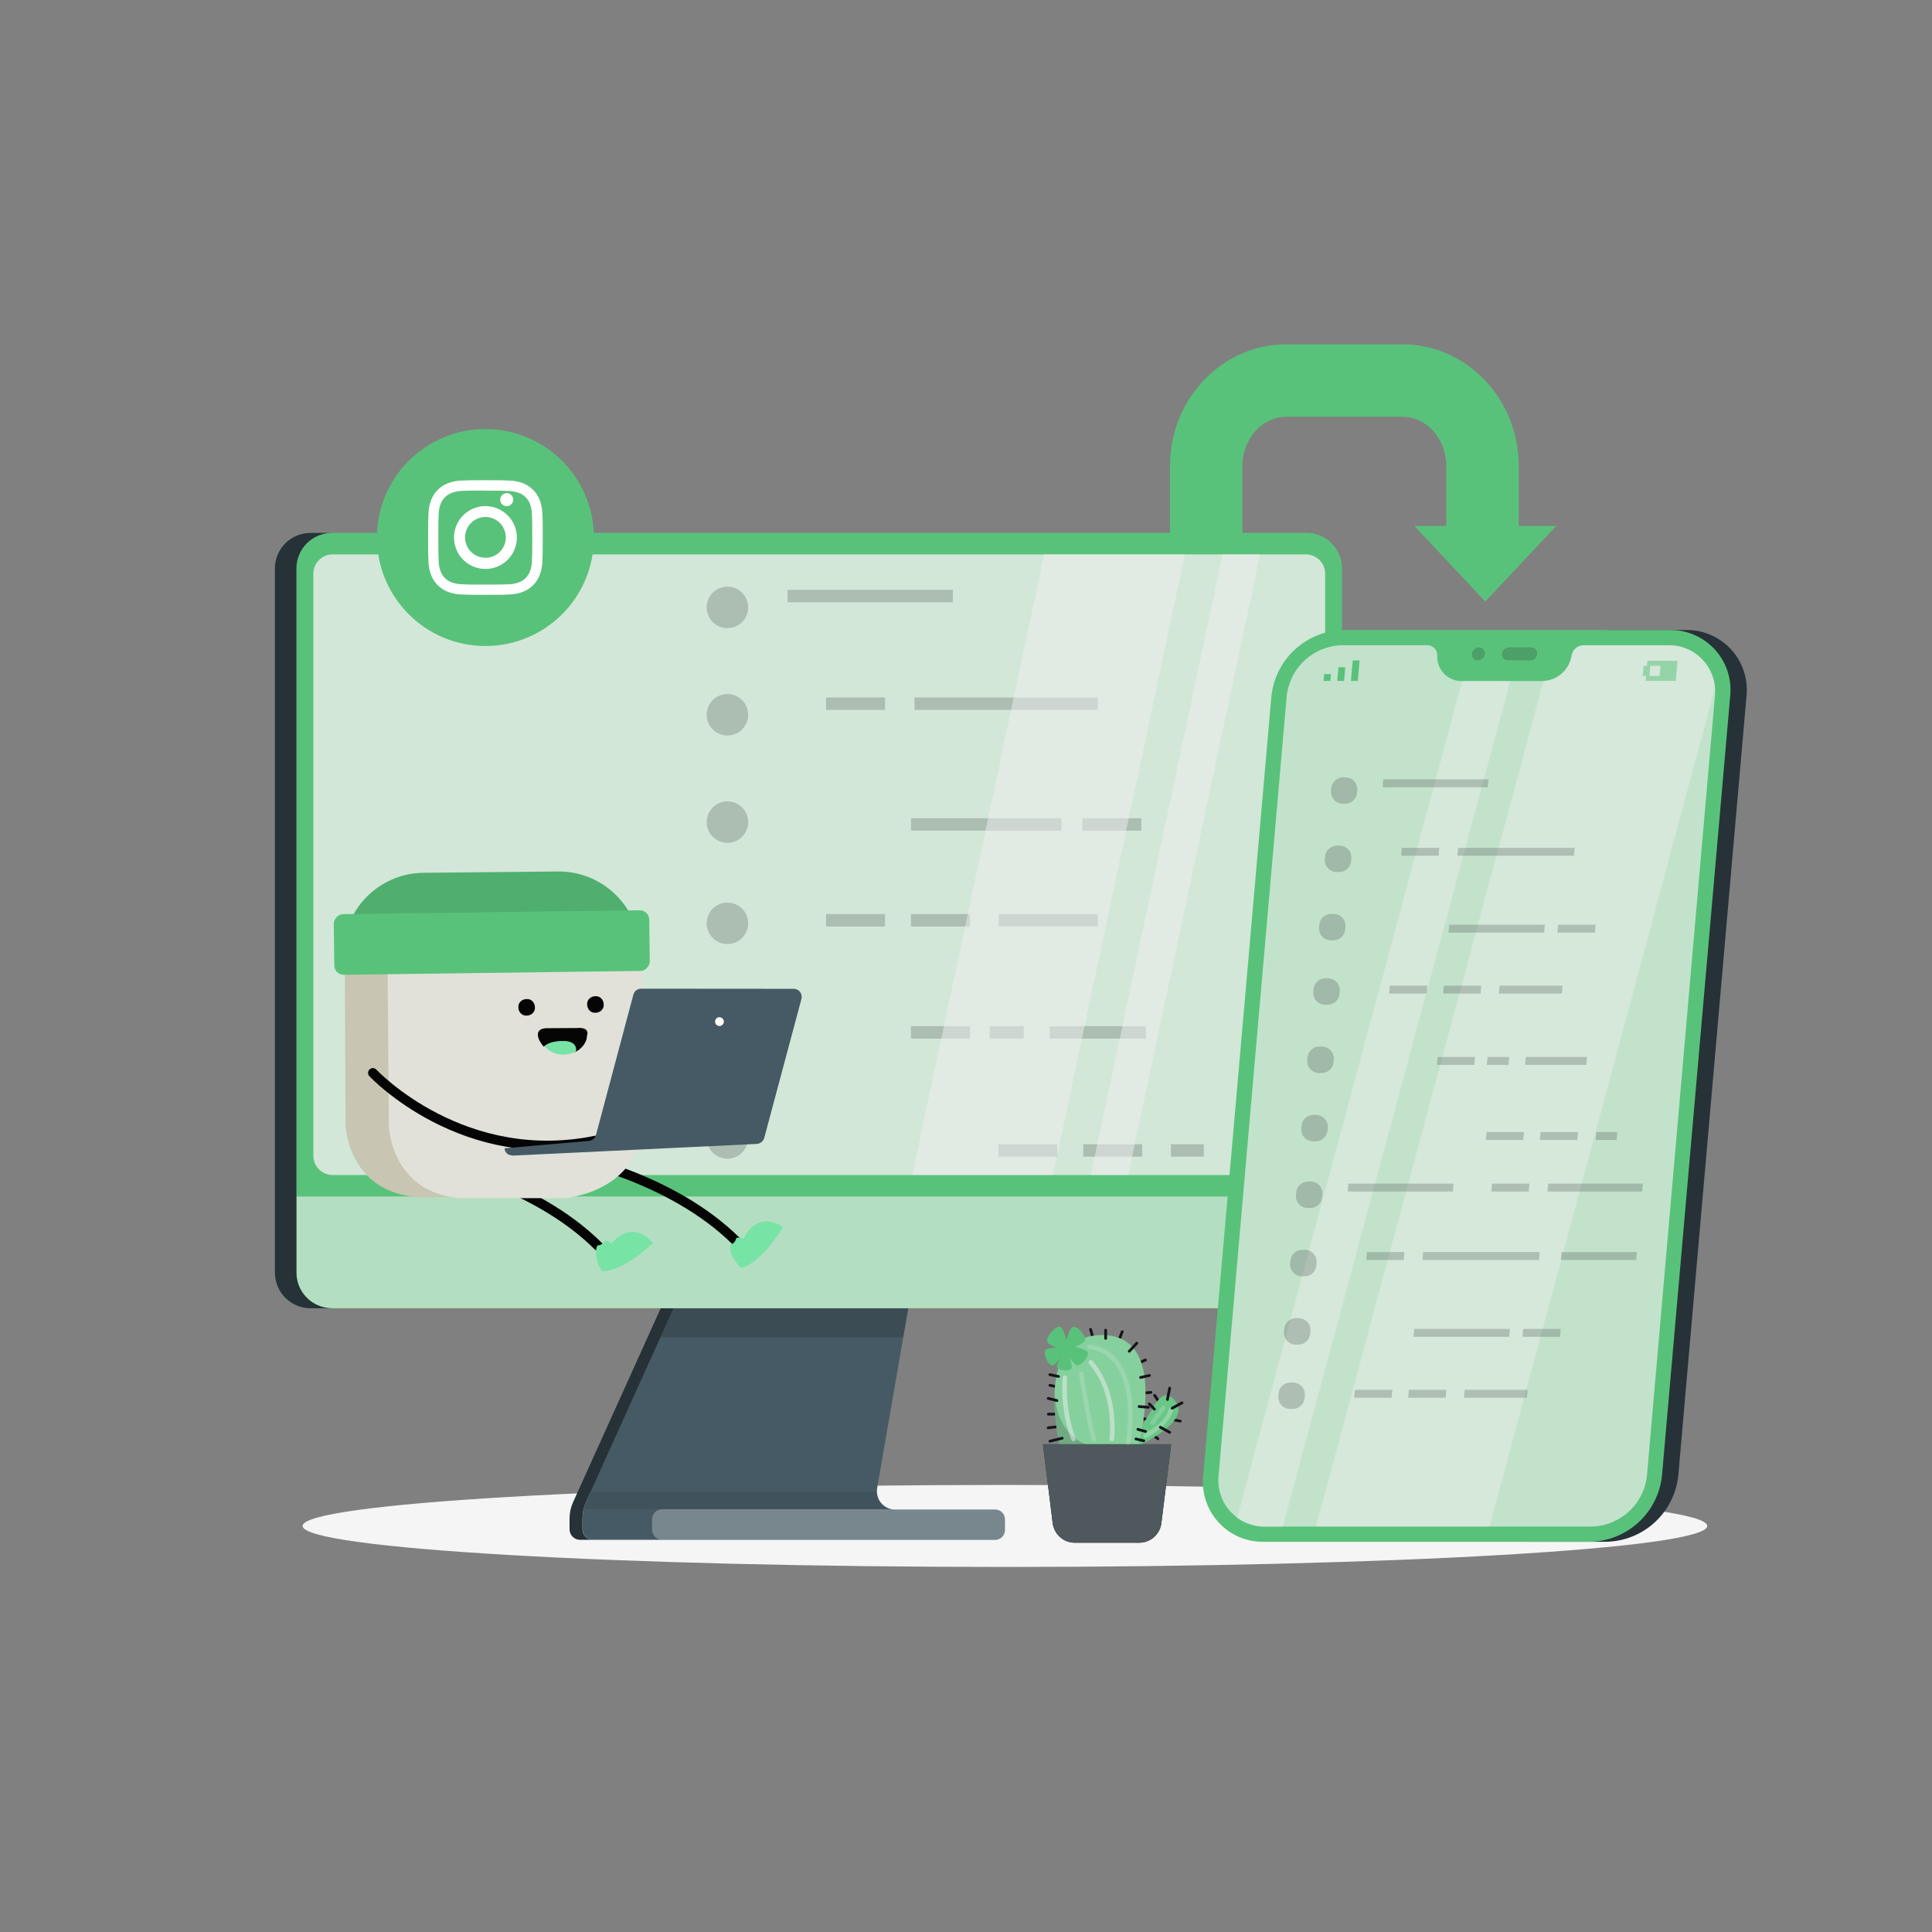
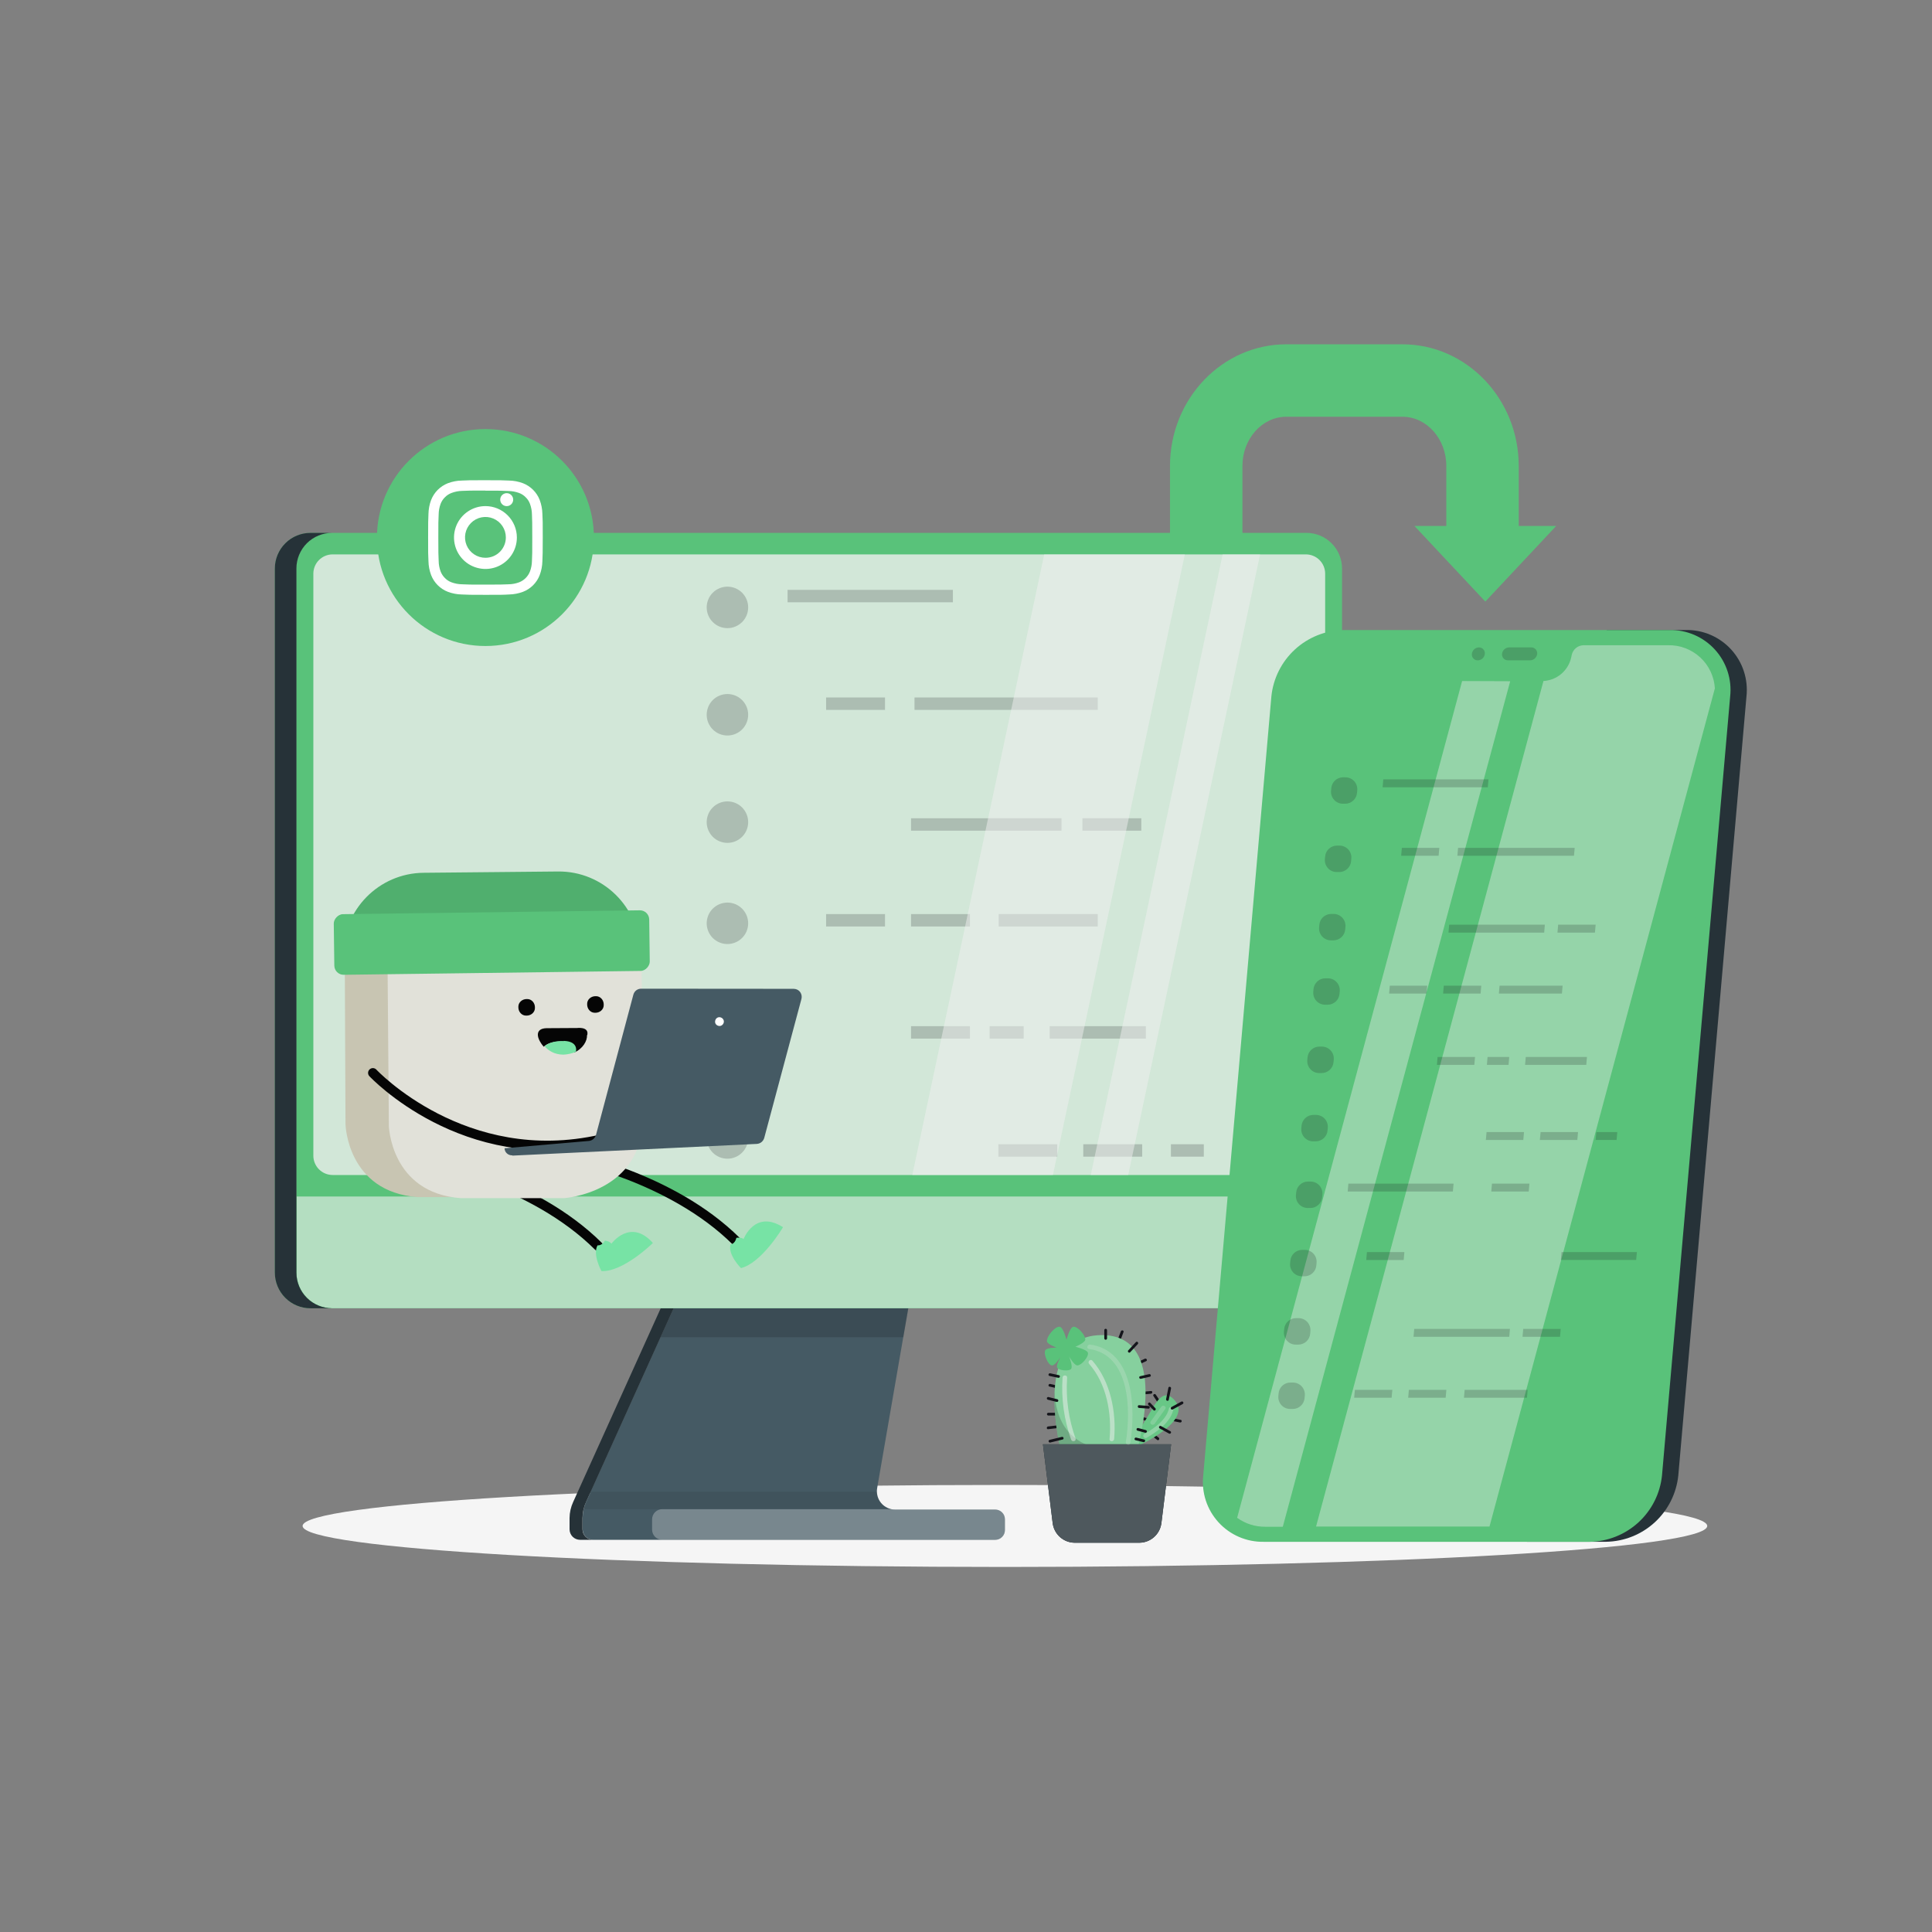
<svg xmlns="http://www.w3.org/2000/svg" width="96" height="96" viewBox="0 0 96 96" fill="none">
  <rect x="0" y="0" width="96" height="96" fill="#808080" stroke="none" />
  <g clip-path="url(#clip0_2006_2360)">
    <path d="M49.934 77.861C69.208 77.861 84.832 76.949 84.832 75.824C84.832 74.698 69.208 73.786 49.934 73.786C30.66 73.786 15.036 74.698 15.036 75.824C15.036 76.949 30.66 77.861 49.934 77.861Z" fill="#F5F5F5" />
    <path d="M77.325 26.136L73.804 29.892L70.284 26.136H71.866V23.154C71.866 21.804 70.888 20.708 69.686 20.708H63.916C62.713 20.708 61.736 21.804 61.736 23.154V26.584H58.136V23.154C58.136 19.82 60.73 17.108 63.916 17.108H69.686C72.874 17.108 75.465 19.82 75.465 23.154V26.136H77.325Z" fill="#59C27A" />
    <path d="M57.191 69.253L56.602 69.307C56.515 69.316 56.515 69.179 56.602 69.172L57.191 69.118C57.279 69.109 57.277 69.246 57.191 69.253Z" fill="#14141A" />
    <path d="M57.224 71.171L57.572 71.432C57.642 71.485 57.572 71.603 57.504 71.551L57.156 71.288C57.087 71.238 57.156 71.119 57.224 71.171Z" fill="#14141A" />
    <path d="M58.092 70.433L58.668 70.552C58.755 70.568 58.719 70.7 58.632 70.682L58.056 70.565C57.971 70.547 58.007 70.415 58.092 70.433Z" fill="#14141A" />
    <path d="M57.592 69.793L57.314 69.368C57.266 69.296 57.383 69.227 57.431 69.299L57.718 69.724C57.767 69.796 57.649 69.865 57.601 69.793H57.592Z" fill="#14141A" />
    <path d="M56.619 70.381L57.082 70.485C57.169 70.505 57.131 70.635 57.046 70.617L56.583 70.512C56.499 70.493 56.535 70.363 56.619 70.381Z" fill="#14141A" />
    <path d="M52.656 70.95L52.08 71.015C51.993 71.025 51.995 70.889 52.08 70.88L52.656 70.813C52.743 70.804 52.743 70.939 52.656 70.95Z" fill="#14141A" />
    <path d="M56.955 67.634L56.522 67.834C56.443 67.872 56.375 67.755 56.454 67.717L56.886 67.515C56.965 67.479 57.034 67.596 56.955 67.634Z" fill="#14141A" />
    <path d="M55.828 66.189L55.61 66.755C55.579 66.836 55.447 66.8 55.478 66.719C55.552 66.529 55.624 66.34 55.696 66.151C55.727 66.07 55.858 66.106 55.828 66.187V66.189Z" fill="#14141A" />
    <path d="M52.597 70.336H52.08C52.064 70.333 52.05 70.325 52.039 70.313C52.029 70.3 52.023 70.285 52.023 70.269C52.023 70.252 52.029 70.237 52.039 70.224C52.05 70.212 52.064 70.204 52.08 70.201H52.597C52.613 70.204 52.628 70.212 52.638 70.224C52.649 70.237 52.654 70.252 52.654 70.269C52.654 70.285 52.649 70.3 52.638 70.313C52.628 70.325 52.613 70.333 52.597 70.336Z" fill="#14141A" />
    <path d="M52.58 68.993L52.149 68.898C52.062 68.88 52.099 68.748 52.185 68.768L52.615 68.862C52.702 68.88 52.664 69.011 52.58 68.993Z" fill="#14141A" />
-     <path d="M54.254 66.52L54.121 66.067C54.118 66.05 54.121 66.032 54.13 66.018C54.14 66.004 54.154 65.993 54.17 65.989C54.187 65.984 54.204 65.986 54.219 65.994C54.235 66.001 54.246 66.015 54.252 66.031L54.386 66.484C54.389 66.501 54.385 66.519 54.376 66.533C54.367 66.548 54.353 66.558 54.336 66.563C54.32 66.567 54.302 66.565 54.287 66.558C54.272 66.55 54.26 66.537 54.254 66.52Z" fill="#14141A" />
    <path d="M56.212 72.004C56.212 72.004 59.323 70.705 58.383 69.596C57.483 68.54 57.094 70.989 56.212 71.306C55.331 71.623 56.212 72.004 56.212 72.004Z" fill="#59C27A" />
    <path opacity="0.1" d="M56.212 72.004C56.212 72.004 59.323 70.705 58.383 69.596C57.483 68.54 57.094 70.989 56.212 71.306C55.331 71.623 56.212 72.004 56.212 72.004Z" fill="#F0F0F0" />
    <path d="M56.33 72.68C56.33 72.68 58.445 66.241 54.669 66.342C50.893 66.443 52.957 73.068 52.957 73.068L56.33 72.68Z" fill="#59C27A" />
    <path opacity="0.3" d="M56.33 72.68C56.33 72.68 58.445 66.241 54.669 66.342C50.893 66.443 52.957 73.068 52.957 73.068L56.33 72.68Z" fill="#F0F0F0" />
    <path opacity="0.2" d="M52.957 73.068C52.957 73.068 52.32 71.02 52.403 69.184C52.55 72.165 55.144 72.004 55.144 72.004L55.324 72.794L52.957 73.068Z" fill="#14141A" />
    <path d="M58.193 71.765L57.709 75.681C57.675 75.951 57.545 76.199 57.342 76.378C57.139 76.558 56.877 76.657 56.605 76.657H53.412C53.141 76.658 52.878 76.559 52.674 76.379C52.471 76.199 52.34 75.951 52.307 75.681L51.823 71.765H58.193Z" fill="#263238" />
    <path d="M58.193 71.765L57.709 75.681C57.675 75.951 57.545 76.199 57.342 76.378C57.139 76.558 56.877 76.657 56.605 76.657H53.412C53.141 76.658 52.878 76.559 52.674 76.379C52.471 76.199 52.34 75.951 52.307 75.681L51.823 71.765H58.193Z" fill="#263238" />
    <path opacity="0.2" d="M58.193 71.765L57.709 75.681C57.675 75.951 57.545 76.199 57.342 76.378C57.139 76.558 56.877 76.657 56.605 76.657H53.412C53.141 76.658 52.878 76.559 52.674 76.379C52.471 76.199 52.34 75.951 52.307 75.681L51.823 71.765H58.193Z" fill="#F0F0F0" />
    <g opacity="0.2">
      <path d="M55.944 71.646C56.196 70.057 56.155 67.312 54.11 67.029C53.966 67.01 54.028 66.792 54.17 66.812C56.36 67.114 56.432 70.008 56.162 71.707C56.139 71.851 55.921 71.79 55.944 71.646Z" fill="#F0F0F0" />
    </g>
    <g opacity="0.5">
      <path d="M55.135 71.506C55.246 70.221 54.989 68.761 54.119 67.771C54.024 67.663 54.182 67.501 54.28 67.611C55.18 68.644 55.478 70.159 55.36 71.506C55.347 71.65 55.12 71.652 55.133 71.506H55.135Z" fill="#F0F0F0" />
    </g>
    <g opacity="0.2">
-       <path d="M54.233 71.537C53.969 70.467 53.781 69.377 53.618 68.297C53.596 68.154 53.814 68.093 53.835 68.237C54.001 69.317 54.195 70.415 54.451 71.477C54.485 71.619 54.271 71.68 54.233 71.538V71.537Z" fill="#F0F0F0" />
-     </g>
+       </g>
    <g opacity="0.5">
      <path d="M53.225 71.536C52.872 70.549 52.727 69.5 52.798 68.455C52.798 68.309 53.034 68.309 53.025 68.455C52.954 69.48 53.096 70.508 53.444 71.475C53.495 71.614 53.275 71.671 53.225 71.536Z" fill="#F0F0F0" />
    </g>
    <g opacity="0.3">
      <path d="M56.862 71.254C57.332 70.984 57.955 70.559 58.083 69.994C58.115 69.852 58.335 69.911 58.3 70.053C58.16 70.672 57.498 71.142 56.977 71.443C56.952 71.458 56.92 71.462 56.891 71.455C56.862 71.447 56.837 71.428 56.822 71.402C56.806 71.376 56.802 71.345 56.81 71.316C56.817 71.287 56.836 71.262 56.862 71.246V71.254Z" fill="#F0F0F0" />
    </g>
    <g opacity="0.2">
      <path d="M57.9 70.01C57.725 70.258 57.549 70.503 57.372 70.747C57.288 70.864 57.091 70.747 57.176 70.634L57.705 69.897C57.79 69.78 57.986 69.897 57.9 70.01Z" fill="#F0F0F0" />
    </g>
    <path d="M53.435 66.92C53.435 66.92 53.91 66.72 53.927 66.571C53.948 66.353 53.55 65.899 53.334 65.926C53.154 65.95 52.994 66.571 52.994 66.571C52.994 66.571 52.836 65.948 52.654 65.926C52.415 65.899 51.99 66.418 52.024 66.657C52.044 66.796 52.498 66.961 52.498 66.961C52.498 66.961 52.003 66.961 51.938 67.096C51.846 67.276 52.064 67.816 52.265 67.847C52.422 67.877 52.717 67.398 52.717 67.398C52.717 67.398 52.447 67.843 52.537 67.969C52.627 68.095 53.099 68.149 53.216 68.028C53.333 67.908 53.12 67.398 53.12 67.398C53.12 67.398 53.378 67.85 53.531 67.847C53.736 67.847 54.101 67.424 54.06 67.222C54.017 67.055 53.435 66.92 53.435 66.92Z" fill="#59C27A" />
    <path d="M57.065 69.994L56.602 69.96C56.515 69.96 56.515 69.816 56.602 69.823L57.065 69.859C57.151 69.859 57.153 70.001 57.065 69.994Z" fill="#14141A" />
    <path d="M57.135 68.41L56.692 68.511C56.607 68.531 56.569 68.4 56.656 68.382L57.099 68.281C57.185 68.261 57.221 68.392 57.135 68.41Z" fill="#14141A" />
    <path d="M56.537 66.787L56.159 67.192C56.099 67.257 56.004 67.16 56.063 67.097L56.442 66.69C56.501 66.625 56.597 66.722 56.537 66.787Z" fill="#14141A" />
    <path d="M52.8 71.529L52.184 71.679C52.168 71.682 52.15 71.679 52.136 71.669C52.121 71.66 52.111 71.646 52.106 71.63C52.102 71.613 52.104 71.596 52.111 71.581C52.119 71.565 52.132 71.553 52.148 71.547L52.764 71.398C52.849 71.378 52.885 71.51 52.8 71.529Z" fill="#14141A" />
    <path d="M52.507 69.661L52.062 69.549C52.046 69.543 52.033 69.532 52.025 69.516C52.017 69.501 52.015 69.484 52.02 69.467C52.025 69.451 52.035 69.436 52.049 69.427C52.064 69.418 52.081 69.415 52.098 69.418L52.543 69.529C52.559 69.535 52.572 69.547 52.58 69.562C52.588 69.578 52.59 69.595 52.585 69.612C52.581 69.628 52.57 69.642 52.556 69.651C52.541 69.661 52.524 69.664 52.507 69.661Z" fill="#14141A" />
    <path d="M52.58 68.461L52.149 68.371C52.062 68.353 52.099 68.221 52.185 68.239L52.615 68.331C52.702 68.349 52.666 68.479 52.58 68.461Z" fill="#14141A" />
    <path d="M54.871 66.503V66.096C54.871 66.077 54.879 66.06 54.891 66.047C54.904 66.034 54.922 66.027 54.94 66.027C54.958 66.027 54.975 66.034 54.988 66.047C55.001 66.06 55.008 66.077 55.008 66.096V66.503C55.008 66.521 55.001 66.538 54.988 66.551C54.975 66.564 54.958 66.571 54.94 66.571C54.922 66.571 54.904 66.564 54.891 66.551C54.879 66.538 54.871 66.521 54.871 66.503Z" fill="#14141A" />
    <path d="M56.553 70.957L56.939 71.061C56.956 71.066 56.971 71.077 56.979 71.093C56.988 71.108 56.99 71.127 56.986 71.144C56.981 71.161 56.969 71.176 56.954 71.185C56.938 71.193 56.92 71.196 56.903 71.191L56.517 71.088C56.501 71.082 56.488 71.07 56.48 71.055C56.473 71.04 56.471 71.022 56.475 71.006C56.48 70.99 56.49 70.975 56.505 70.966C56.519 70.957 56.536 70.954 56.553 70.957Z" fill="#14141A" />
    <path d="M56.459 71.434L56.852 71.528C56.937 71.547 56.901 71.679 56.816 71.659L56.423 71.564C56.339 71.544 56.375 71.412 56.459 71.434Z" fill="#14141A" />
    <path d="M57.683 70.856L58.155 71.115C58.233 71.157 58.164 71.274 58.087 71.232L57.615 70.973C57.602 70.963 57.593 70.948 57.59 70.932C57.587 70.916 57.59 70.899 57.598 70.885C57.606 70.87 57.62 70.859 57.635 70.854C57.651 70.849 57.668 70.85 57.683 70.856Z" fill="#14141A" />
    <path d="M58.2 69.92L58.7 69.645C58.778 69.603 58.846 69.72 58.769 69.764L58.268 70.037C58.253 70.044 58.236 70.044 58.22 70.039C58.204 70.034 58.191 70.023 58.183 70.009C58.175 69.994 58.172 69.978 58.175 69.961C58.178 69.945 58.187 69.93 58.2 69.92Z" fill="#14141A" />
    <path d="M57.943 69.521L58.056 68.957C58.074 68.871 58.204 68.907 58.188 68.993L58.074 69.559C58.056 69.643 57.926 69.607 57.943 69.521Z" fill="#14141A" />
    <path d="M57.315 70.07L57.062 69.807C57.001 69.742 57.097 69.647 57.158 69.71L57.41 69.974C57.471 70.037 57.376 70.135 57.315 70.07Z" fill="#14141A" />
    <path d="M28.95 75.433V75.99C28.95 76.128 29.006 76.262 29.104 76.36C29.202 76.458 29.335 76.513 29.474 76.513H49.453C49.581 76.513 49.703 76.462 49.793 76.371C49.883 76.281 49.934 76.159 49.934 76.031V75.491C49.934 75.364 49.883 75.241 49.793 75.151C49.703 75.061 49.58 75.01 49.453 75.01H44.485C44.352 75.011 44.221 74.983 44.1 74.927C43.979 74.871 43.872 74.79 43.786 74.688C43.7 74.586 43.638 74.467 43.603 74.339C43.569 74.21 43.562 74.076 43.585 73.945L45.328 63.865H33.983L29.123 74.618C29.008 74.874 28.949 75.152 28.95 75.433Z" fill="#455A64" />
    <path d="M28.481 74.631L33.341 63.878H33.983L29.123 74.631C29.007 74.882 28.946 75.156 28.944 75.433V75.99C28.944 76.129 28.999 76.262 29.097 76.36C29.195 76.458 29.328 76.513 29.467 76.513H28.825C28.686 76.513 28.553 76.458 28.454 76.36C28.356 76.262 28.301 76.129 28.301 75.99V75.433C28.303 75.156 28.365 74.882 28.481 74.631Z" fill="#263238" />
    <path opacity="0.2" d="M33.983 63.878H45.331L44.887 66.448H32.822L33.983 63.878Z" fill="#14141A" />
    <path opacity="0.3" d="M32.402 75.498V76.009C32.403 76.142 32.456 76.27 32.55 76.365C32.645 76.459 32.773 76.513 32.906 76.513H49.455C49.518 76.513 49.58 76.501 49.639 76.476C49.697 76.452 49.75 76.416 49.795 76.371C49.84 76.327 49.875 76.273 49.899 76.215C49.923 76.156 49.935 76.094 49.935 76.031V75.491C49.935 75.363 49.884 75.241 49.794 75.151C49.704 75.061 49.582 75.01 49.455 75.01H44.485C44.425 75.009 44.364 75.003 44.305 74.99H32.906C32.84 74.99 32.774 75.003 32.713 75.029C32.651 75.055 32.596 75.092 32.549 75.139C32.502 75.186 32.465 75.242 32.44 75.304C32.414 75.365 32.402 75.431 32.402 75.498Z" fill="#F0F0F0" />
    <path opacity="0.1" d="M29 74.994H44.3C44.098 74.953 43.917 74.844 43.786 74.686C43.655 74.528 43.582 74.33 43.58 74.124H29.391L29 74.994Z" fill="#14141A" />
    <path d="M16.498 65.008H64.915C65.385 65.008 65.835 64.821 66.167 64.489C66.498 64.157 66.685 63.706 66.685 63.237V28.247C66.685 27.778 66.498 27.328 66.167 26.996C65.835 26.664 65.385 26.478 64.915 26.478H16.498C16.266 26.477 16.036 26.523 15.821 26.612C15.606 26.701 15.411 26.831 15.246 26.995C15.082 27.16 14.951 27.355 14.862 27.57C14.773 27.784 14.727 28.015 14.727 28.247V63.237C14.727 63.707 14.914 64.157 15.246 64.489C15.578 64.821 16.029 65.008 16.498 65.008Z" fill="#59C27A" />
    <path d="M66.688 59.454V63.233C66.688 63.703 66.502 64.153 66.17 64.485C65.838 64.817 65.388 65.004 64.919 65.004H16.502C16.032 65.004 15.582 64.818 15.249 64.486C14.917 64.154 14.731 63.703 14.731 63.233V59.454H66.688Z" fill="#59C27A" />
    <path opacity="0.6" d="M66.688 59.454V63.233C66.688 63.703 66.502 64.153 66.17 64.485C65.838 64.817 65.388 65.004 64.919 65.004H16.502C16.032 65.004 15.582 64.818 15.249 64.486C14.917 64.154 14.731 63.703 14.731 63.233V59.454H66.688Z" fill="#F0F0F0" />
    <path d="M16.529 58.385H64.887C65.141 58.385 65.385 58.284 65.565 58.104C65.745 57.924 65.846 57.68 65.846 57.425V28.507C65.847 28.381 65.822 28.256 65.774 28.139C65.726 28.023 65.655 27.917 65.566 27.828C65.477 27.739 65.371 27.668 65.254 27.62C65.138 27.572 65.013 27.547 64.887 27.547H16.529C16.275 27.547 16.031 27.648 15.851 27.828C15.671 28.008 15.57 28.252 15.57 28.507V57.425C15.57 57.68 15.671 57.924 15.851 58.104C16.031 58.284 16.275 58.385 16.529 58.385Z" fill="#59C27A" />
    <path opacity="0.8" d="M16.529 58.385H64.887C65.141 58.385 65.385 58.284 65.565 58.104C65.745 57.924 65.846 57.68 65.846 57.425V28.507C65.847 28.381 65.822 28.256 65.774 28.139C65.726 28.023 65.655 27.917 65.566 27.828C65.477 27.739 65.371 27.668 65.254 27.62C65.138 27.572 65.013 27.547 64.887 27.547H16.529C16.275 27.547 16.031 27.648 15.851 27.828C15.671 28.008 15.57 28.252 15.57 28.507V57.425C15.57 57.68 15.671 57.924 15.851 58.104C16.031 58.284 16.275 58.385 16.529 58.385Z" fill="#F0F0F0" />
    <path d="M15.428 26.478H16.499C16.266 26.477 16.036 26.523 15.821 26.612C15.606 26.701 15.411 26.831 15.246 26.995C15.082 27.16 14.952 27.355 14.863 27.57C14.774 27.784 14.728 28.015 14.728 28.247V63.237C14.728 63.707 14.914 64.157 15.246 64.489C15.579 64.821 16.029 65.008 16.499 65.008H15.428C14.958 65.008 14.508 64.821 14.176 64.489C13.844 64.157 13.657 63.706 13.657 63.237V28.247C13.657 27.778 13.844 27.328 14.176 26.996C14.508 26.664 14.958 26.478 15.428 26.478Z" fill="#59C27A" />
    <path d="M15.428 26.478H16.499C16.266 26.477 16.036 26.523 15.821 26.612C15.606 26.701 15.411 26.831 15.246 26.995C15.082 27.16 14.952 27.355 14.863 27.57C14.774 27.784 14.728 28.015 14.728 28.247V63.237C14.728 63.707 14.914 64.157 15.246 64.489C15.579 64.821 16.029 65.008 16.499 65.008H15.428C14.958 65.008 14.508 64.821 14.176 64.489C13.844 64.157 13.657 63.706 13.657 63.237V28.247C13.657 27.778 13.844 27.328 14.176 26.996C14.508 26.664 14.958 26.478 15.428 26.478Z" fill="#263238" />
    <g opacity="0.2">
      <path d="M36.147 31.212C36.011 31.212 35.877 31.186 35.752 31.134C35.626 31.082 35.513 31.006 35.417 30.91C35.321 30.814 35.245 30.701 35.193 30.575C35.141 30.45 35.115 30.316 35.115 30.18C35.115 30.045 35.142 29.911 35.194 29.786C35.245 29.661 35.322 29.547 35.417 29.452C35.513 29.356 35.627 29.28 35.752 29.229C35.877 29.177 36.011 29.151 36.147 29.151C36.419 29.151 36.681 29.259 36.874 29.452C37.068 29.645 37.176 29.907 37.176 30.18C37.176 30.316 37.15 30.45 37.098 30.575C37.047 30.7 36.971 30.814 36.875 30.91C36.779 31.005 36.666 31.081 36.541 31.133C36.416 31.185 36.282 31.212 36.147 31.212Z" fill="#14141A" />
      <path d="M36.147 36.547C36.011 36.547 35.877 36.52 35.752 36.469C35.626 36.417 35.513 36.341 35.417 36.245C35.321 36.149 35.245 36.036 35.193 35.91C35.141 35.785 35.115 35.651 35.115 35.515C35.115 35.38 35.142 35.246 35.194 35.121C35.245 34.996 35.322 34.882 35.417 34.787C35.513 34.691 35.627 34.615 35.752 34.564C35.877 34.512 36.011 34.486 36.147 34.486C36.419 34.486 36.681 34.594 36.874 34.787C37.068 34.98 37.176 35.242 37.176 35.515C37.176 35.651 37.15 35.785 37.098 35.91C37.047 36.035 36.971 36.149 36.875 36.245C36.779 36.34 36.666 36.416 36.541 36.468C36.416 36.52 36.282 36.547 36.147 36.547Z" fill="#14141A" />
      <path d="M36.147 41.882C36.011 41.882 35.877 41.855 35.752 41.804C35.626 41.752 35.513 41.676 35.417 41.58C35.321 41.484 35.245 41.37 35.193 41.245C35.141 41.12 35.115 40.986 35.115 40.85C35.115 40.715 35.142 40.581 35.194 40.456C35.245 40.331 35.322 40.217 35.417 40.122C35.513 40.026 35.627 39.95 35.752 39.899C35.877 39.847 36.011 39.821 36.147 39.821C36.419 39.821 36.681 39.929 36.874 40.122C37.068 40.315 37.176 40.577 37.176 40.85C37.176 40.986 37.15 41.12 37.098 41.245C37.047 41.37 36.971 41.484 36.875 41.58C36.779 41.675 36.666 41.751 36.541 41.803C36.416 41.855 36.282 41.882 36.147 41.882Z" fill="#14141A" />
      <path d="M36.146 46.908C36.011 46.909 35.877 46.882 35.752 46.831C35.627 46.779 35.513 46.703 35.417 46.608C35.322 46.512 35.245 46.398 35.194 46.273C35.142 46.148 35.115 46.014 35.115 45.879C35.115 45.744 35.142 45.609 35.194 45.484C35.245 45.359 35.322 45.246 35.417 45.15C35.513 45.055 35.627 44.979 35.752 44.927C35.877 44.876 36.011 44.849 36.146 44.849C36.419 44.849 36.681 44.958 36.874 45.151C37.068 45.344 37.176 45.606 37.176 45.879C37.176 46.152 37.068 46.414 36.874 46.607C36.681 46.8 36.419 46.908 36.146 46.908Z" fill="#14141A" />
      <path d="M36.146 52.243C36.011 52.243 35.877 52.217 35.752 52.165C35.627 52.114 35.513 52.038 35.417 51.942C35.322 51.847 35.245 51.733 35.194 51.608C35.142 51.483 35.115 51.349 35.115 51.214C35.115 50.94 35.224 50.678 35.417 50.484C35.611 50.291 35.873 50.182 36.146 50.182C36.42 50.183 36.681 50.292 36.875 50.485C37.068 50.678 37.176 50.941 37.176 51.214C37.176 51.487 37.068 51.749 36.874 51.942C36.681 52.135 36.419 52.243 36.146 52.243Z" fill="#14141A" />
      <path d="M36.146 57.575C36.011 57.575 35.877 57.549 35.752 57.497C35.627 57.445 35.513 57.37 35.417 57.274C35.322 57.178 35.245 57.065 35.194 56.94C35.142 56.815 35.115 56.681 35.115 56.545C35.115 56.41 35.142 56.276 35.194 56.151C35.245 56.026 35.321 55.912 35.417 55.816C35.513 55.72 35.627 55.644 35.752 55.592C35.877 55.541 36.011 55.514 36.146 55.514C36.42 55.514 36.681 55.623 36.875 55.817C37.068 56.01 37.176 56.272 37.176 56.545C37.176 56.818 37.068 57.08 36.874 57.273C36.681 57.466 36.419 57.575 36.146 57.575Z" fill="#14141A" />
      <path d="M47.349 29.309H39.134V29.927H47.349V29.309Z" fill="#14141A" />
      <path d="M43.976 34.657H41.049V35.274H43.976V34.657Z" fill="#14141A" />
      <path d="M56.71 40.658H53.784V41.275H56.71V40.658Z" fill="#14141A" />
      <path d="M43.976 45.42H41.049V46.037H43.976V45.42Z" fill="#14141A" />
      <path d="M48.195 45.42H45.268V46.037H48.195V45.42Z" fill="#14141A" />
      <path d="M52.745 40.658H45.268V41.275H52.745V40.658Z" fill="#14141A" />
      <path d="M54.547 45.42H49.624V46.037H54.547V45.42Z" fill="#14141A" />
      <path d="M52.535 56.857H49.608V57.474H52.535V56.857Z" fill="#14141A" />
      <path d="M56.754 56.857H53.827V57.474H56.754V56.857Z" fill="#14141A" />
      <path d="M59.817 56.857H58.183V57.474H59.817V56.857Z" fill="#14141A" />
      <path d="M54.547 34.657H45.441V35.274H54.547V34.657Z" fill="#14141A" />
      <path d="M48.195 50.99H45.268V51.608H48.195V50.99Z" fill="#14141A" />
      <path d="M50.865 50.99H49.173V51.608H50.865V50.99Z" fill="#14141A" />
      <path d="M56.937 50.99H52.158V51.608H56.937V50.99Z" fill="#14141A" />
    </g>
    <path opacity="0.5" d="M62.614 27.547H60.754L54.199 58.385H56.06L62.614 27.547Z" fill="#F0F0F0" />
    <path opacity="0.5" d="M52.32 58.385L58.875 27.547H51.886L45.331 58.385H52.32Z" fill="#F0F0F0" />
    <path d="M83.772 31.305H79.835L75.876 76.61H79.807C80.704 76.594 81.565 76.25 82.226 75.642C82.887 75.035 83.302 74.206 83.394 73.313L86.781 34.604C86.827 34.184 86.783 33.76 86.652 33.358C86.522 32.956 86.306 32.587 86.022 32.275C85.737 31.963 85.389 31.715 85.001 31.548C84.613 31.38 84.194 31.298 83.772 31.305Z" fill="#263238" />
    <path d="M78.997 76.612H62.798C62.375 76.62 61.956 76.537 61.568 76.37C61.18 76.203 60.832 75.955 60.547 75.643C60.262 75.331 60.047 74.961 59.916 74.56C59.786 74.158 59.742 73.733 59.788 73.313L63.174 34.604C63.265 33.711 63.681 32.882 64.342 32.274C65.003 31.666 65.863 31.322 66.761 31.305H82.96C83.383 31.298 83.802 31.381 84.19 31.548C84.578 31.715 84.926 31.963 85.211 32.275C85.496 32.587 85.711 32.956 85.842 33.358C85.973 33.759 86.017 34.184 85.971 34.604L82.584 73.313C82.493 74.206 82.078 75.035 81.417 75.643C80.756 76.251 79.895 76.596 78.997 76.612Z" fill="#59C27A" />
    <path d="M82.894 32.061H78.686C78.548 32.064 78.416 32.112 78.31 32.199C78.204 32.286 78.13 32.406 78.1 32.54L78.072 32.673C77.999 33 77.819 33.293 77.559 33.505C77.3 33.717 76.977 33.835 76.643 33.841H72.64C72.323 33.847 72.016 33.728 71.787 33.509C71.558 33.291 71.424 32.99 71.416 32.673V32.54C71.412 32.41 71.358 32.286 71.264 32.197C71.169 32.107 71.044 32.058 70.914 32.061H66.7C66.008 32.074 65.345 32.34 64.835 32.808C64.326 33.277 64.006 33.916 63.935 34.604L60.553 73.313C60.518 73.636 60.552 73.964 60.653 74.273C60.754 74.583 60.92 74.867 61.139 75.108C61.359 75.348 61.627 75.539 61.926 75.668C62.225 75.796 62.548 75.86 62.873 75.854H79.073C79.764 75.842 80.427 75.576 80.937 75.108C81.446 74.64 81.766 74.001 81.837 73.313L85.212 34.604C85.247 34.281 85.214 33.953 85.113 33.644C85.012 33.334 84.847 33.05 84.627 32.809C84.408 32.569 84.14 32.377 83.841 32.248C83.542 32.119 83.219 32.056 82.894 32.061Z" fill="#59C27A" />
-     <path opacity="0.7" d="M82.894 32.061H78.686C78.548 32.064 78.416 32.112 78.31 32.199C78.204 32.286 78.13 32.406 78.1 32.54L78.072 32.673C77.999 33 77.819 33.293 77.559 33.505C77.3 33.717 76.977 33.835 76.643 33.841H72.64C72.323 33.847 72.016 33.728 71.787 33.509C71.558 33.291 71.424 32.99 71.416 32.673V32.54C71.412 32.41 71.358 32.286 71.264 32.197C71.169 32.107 71.044 32.058 70.914 32.061H66.7C66.008 32.074 65.345 32.34 64.835 32.808C64.326 33.277 64.006 33.916 63.935 34.604L60.553 73.313C60.518 73.636 60.552 73.964 60.653 74.273C60.754 74.583 60.92 74.867 61.139 75.108C61.359 75.348 61.627 75.539 61.926 75.668C62.225 75.796 62.548 75.86 62.873 75.854H79.073C79.764 75.842 80.427 75.576 80.937 75.108C81.446 74.64 81.766 74.001 81.837 73.313L85.212 34.604C85.247 34.281 85.214 33.953 85.113 33.644C85.012 33.334 84.847 33.05 84.627 32.809C84.408 32.569 84.14 32.377 83.841 32.248C83.542 32.119 83.219 32.056 82.894 32.061Z" fill="#F0F0F0" />
    <g opacity="0.2">
      <path d="M73.781 32.491C73.771 32.578 73.73 32.659 73.666 32.718C73.601 32.777 73.517 32.81 73.43 32.812C73.388 32.813 73.348 32.805 73.31 32.789C73.272 32.772 73.238 32.748 73.21 32.718C73.183 32.688 73.162 32.652 73.149 32.613C73.136 32.574 73.132 32.532 73.136 32.491C73.145 32.404 73.186 32.324 73.25 32.264C73.314 32.205 73.398 32.171 73.485 32.169C73.527 32.168 73.568 32.176 73.606 32.193C73.644 32.209 73.678 32.233 73.706 32.264C73.734 32.294 73.755 32.33 73.768 32.37C73.781 32.409 73.785 32.45 73.781 32.491Z" fill="#14141A" />
      <path d="M76.088 32.169H74.986C74.898 32.171 74.814 32.204 74.75 32.264C74.685 32.323 74.644 32.404 74.635 32.491C74.631 32.532 74.636 32.573 74.649 32.612C74.662 32.651 74.683 32.687 74.71 32.717C74.738 32.747 74.772 32.771 74.809 32.788C74.847 32.804 74.888 32.812 74.929 32.812H76.032C76.119 32.809 76.203 32.776 76.267 32.717C76.331 32.658 76.372 32.578 76.381 32.491C76.386 32.45 76.382 32.409 76.369 32.369C76.356 32.33 76.335 32.294 76.308 32.264C76.28 32.233 76.246 32.209 76.208 32.193C76.17 32.176 76.129 32.168 76.088 32.169Z" fill="#14141A" />
    </g>
    <path d="M65.766 33.834H66.107L66.135 33.494H65.795L65.766 33.834Z" fill="#59C27A" />
    <path d="M66.477 33.494L66.446 33.835H66.787L66.817 33.494L66.846 33.154H66.506L66.477 33.494Z" fill="#59C27A" />
    <path d="M67.217 32.814L67.188 33.154L67.157 33.495L67.127 33.835H67.469L67.498 33.495L67.528 33.154L67.557 32.814H67.217Z" fill="#59C27A" />
    <path d="M81.86 32.835L81.839 33.086H81.671L81.628 33.584H81.792L81.769 33.834H83.268L83.356 32.835H81.86ZM82.462 33.584H81.961L82.004 33.086H82.512L82.462 33.584Z" fill="#59C27A" />
    <g opacity="0.4">
      <path d="M72.652 33.841L61.473 75.419C61.878 75.712 62.367 75.868 62.868 75.863H63.742L75.04 33.85L72.652 33.841Z" fill="#F0F0F0" />
      <path d="M82.893 32.061H78.685C78.548 32.064 78.415 32.112 78.309 32.199C78.203 32.286 78.129 32.406 78.1 32.54L78.071 32.673C78 32.991 77.827 33.276 77.578 33.487C77.33 33.697 77.019 33.82 76.694 33.838L65.394 75.854H74.012L85.211 34.203C85.176 33.616 84.915 33.065 84.483 32.666C84.05 32.267 83.481 32.05 82.893 32.061Z" fill="#F0F0F0" />
    </g>
    <g opacity="0.2">
      <path d="M66.853 39.937H66.727C66.645 39.937 66.564 39.92 66.49 39.887C66.415 39.854 66.348 39.806 66.292 39.745C66.237 39.685 66.195 39.614 66.168 39.537C66.142 39.459 66.131 39.377 66.138 39.296L66.151 39.164C66.163 39.017 66.23 38.88 66.339 38.779C66.448 38.679 66.59 38.624 66.738 38.624H66.853C66.935 38.624 67.016 38.641 67.091 38.674C67.166 38.706 67.233 38.755 67.288 38.815C67.343 38.875 67.385 38.947 67.412 39.024C67.438 39.102 67.448 39.184 67.441 39.265L67.43 39.397C67.417 39.542 67.352 39.678 67.245 39.777C67.139 39.877 66.999 39.934 66.853 39.937Z" fill="#14141A" />
      <path d="M66.547 43.331H66.421C66.34 43.331 66.258 43.315 66.183 43.282C66.109 43.249 66.041 43.201 65.986 43.14C65.93 43.08 65.888 43.009 65.862 42.931C65.835 42.854 65.825 42.772 65.832 42.69L65.845 42.559C65.857 42.411 65.924 42.274 66.033 42.174C66.142 42.074 66.284 42.018 66.432 42.018H66.56C66.642 42.018 66.723 42.035 66.798 42.068C66.873 42.101 66.94 42.149 66.995 42.209C67.05 42.27 67.092 42.341 67.118 42.419C67.145 42.496 67.154 42.578 67.147 42.66L67.136 42.791C67.124 42.939 67.056 43.076 66.947 43.176C66.838 43.276 66.695 43.332 66.547 43.331Z" fill="#14141A" />
      <path d="M66.251 46.726H66.133C66.052 46.726 65.971 46.709 65.896 46.676C65.821 46.643 65.754 46.594 65.699 46.534C65.643 46.474 65.601 46.403 65.575 46.326C65.548 46.248 65.538 46.166 65.544 46.085L65.557 45.953C65.569 45.806 65.636 45.669 65.745 45.568C65.854 45.468 65.996 45.413 66.144 45.413H66.272C66.354 45.413 66.434 45.431 66.509 45.464C66.583 45.498 66.65 45.546 66.704 45.607C66.759 45.667 66.8 45.738 66.826 45.816C66.852 45.893 66.862 45.975 66.854 46.056L66.843 46.187C66.83 46.335 66.762 46.473 66.652 46.572C66.542 46.672 66.399 46.727 66.251 46.726Z" fill="#14141A" />
      <path d="M65.972 49.924H65.844C65.762 49.924 65.681 49.907 65.606 49.874C65.531 49.842 65.464 49.793 65.409 49.733C65.354 49.673 65.312 49.602 65.285 49.524C65.259 49.447 65.249 49.364 65.257 49.283L65.267 49.151C65.28 49.004 65.348 48.867 65.457 48.767C65.566 48.666 65.709 48.611 65.856 48.611H65.983C66.064 48.611 66.145 48.629 66.22 48.661C66.295 48.694 66.362 48.743 66.417 48.803C66.473 48.863 66.515 48.934 66.542 49.011C66.568 49.089 66.578 49.171 66.572 49.252L66.559 49.384C66.547 49.531 66.48 49.669 66.371 49.769C66.262 49.869 66.12 49.924 65.972 49.924Z" fill="#14141A" />
      <path d="M65.674 53.319H65.546C65.465 53.319 65.384 53.302 65.309 53.269C65.234 53.236 65.167 53.187 65.112 53.127C65.056 53.066 65.014 52.995 64.988 52.917C64.962 52.84 64.952 52.758 64.959 52.676L64.97 52.545C64.983 52.397 65.05 52.26 65.159 52.16C65.268 52.059 65.411 52.004 65.559 52.004H65.685C65.767 52.004 65.848 52.022 65.923 52.055C65.998 52.088 66.065 52.136 66.121 52.197C66.176 52.257 66.218 52.328 66.245 52.406C66.271 52.483 66.281 52.566 66.274 52.647L66.262 52.779C66.249 52.926 66.182 53.063 66.073 53.163C65.965 53.264 65.822 53.319 65.674 53.319Z" fill="#14141A" />
      <path d="M65.378 56.712H65.25C65.168 56.712 65.087 56.695 65.012 56.662C64.937 56.629 64.87 56.581 64.815 56.521C64.76 56.46 64.718 56.389 64.691 56.312C64.665 56.234 64.655 56.152 64.662 56.071L64.673 55.939C64.686 55.792 64.754 55.654 64.863 55.554C64.972 55.454 65.114 55.399 65.262 55.399H65.388C65.47 55.399 65.551 55.416 65.626 55.449C65.701 55.481 65.769 55.529 65.824 55.59C65.879 55.65 65.922 55.721 65.948 55.799C65.975 55.876 65.984 55.958 65.978 56.04L65.965 56.172C65.953 56.319 65.885 56.456 65.777 56.556C65.668 56.656 65.525 56.712 65.378 56.712Z" fill="#14141A" />
      <path d="M73.928 39.12H68.701L68.735 38.726H73.962L73.928 39.12Z" fill="#14141A" />
      <path d="M71.484 42.522H69.623L69.657 42.13H71.518L71.484 42.522Z" fill="#14141A" />
      <path d="M79.252 46.34H77.389L77.425 45.947H79.287L79.252 46.34Z" fill="#14141A" />
      <path d="M70.885 49.369H69.024L69.058 48.977H70.919L70.885 49.369Z" fill="#14141A" />
      <path d="M73.57 49.369H71.707L71.741 48.977H73.604L73.57 49.369Z" fill="#14141A" />
      <path d="M76.729 46.34H71.974L72.008 45.947H76.763L76.729 46.34Z" fill="#14141A" />
      <path d="M77.611 49.369H74.479L74.513 48.977H77.645L77.611 49.369Z" fill="#14141A" />
      <path d="M75.692 56.644H73.831L73.866 56.252H75.727L75.692 56.644Z" fill="#14141A" />
      <path d="M78.377 56.644H76.515L76.551 56.252H78.412L78.377 56.644Z" fill="#14141A" />
      <path d="M80.328 56.645H79.287L79.321 56.252H80.362L80.328 56.645Z" fill="#14141A" />
      <path d="M78.21 42.522H72.417L72.451 42.13H78.245L78.21 42.522Z" fill="#14141A" />
      <path d="M73.259 52.913H71.398L71.432 52.521H73.293L73.259 52.913Z" fill="#14141A" />
      <path d="M74.959 52.913H73.882L73.916 52.521H74.993L74.959 52.913Z" fill="#14141A" />
      <path d="M78.82 52.913H75.78L75.815 52.521H78.855L78.82 52.913Z" fill="#14141A" />
    </g>
    <g opacity="0.2">
      <path d="M65.109 60.025H64.983C64.901 60.026 64.82 60.008 64.745 59.975C64.67 59.943 64.602 59.894 64.547 59.834C64.492 59.773 64.449 59.702 64.423 59.624C64.397 59.546 64.387 59.464 64.394 59.382L64.407 59.251C64.419 59.103 64.486 58.966 64.595 58.866C64.704 58.766 64.846 58.71 64.994 58.71H65.12C65.202 58.71 65.283 58.727 65.358 58.76C65.433 58.793 65.501 58.842 65.556 58.902C65.612 58.963 65.654 59.034 65.68 59.112C65.707 59.19 65.716 59.272 65.709 59.353L65.698 59.483C65.686 59.631 65.619 59.769 65.51 59.869C65.4 59.97 65.258 60.026 65.109 60.025Z" fill="#14141A" />
      <path d="M64.812 63.418H64.693C64.611 63.418 64.53 63.401 64.455 63.369C64.38 63.336 64.313 63.288 64.258 63.227C64.202 63.167 64.16 63.096 64.134 63.018C64.107 62.941 64.097 62.859 64.104 62.777L64.117 62.646C64.129 62.498 64.196 62.361 64.305 62.261C64.414 62.161 64.556 62.105 64.704 62.105H64.832C64.914 62.105 64.995 62.122 65.069 62.155C65.144 62.188 65.212 62.236 65.267 62.297C65.322 62.357 65.364 62.428 65.39 62.505C65.416 62.583 65.426 62.665 65.419 62.746L65.408 62.878C65.395 63.027 65.327 63.165 65.216 63.265C65.106 63.366 64.961 63.42 64.812 63.418Z" fill="#14141A" />
      <path d="M64.513 66.813H64.387C64.305 66.813 64.224 66.796 64.149 66.763C64.074 66.73 64.007 66.681 63.951 66.621C63.896 66.561 63.853 66.489 63.827 66.411C63.801 66.334 63.791 66.251 63.798 66.17L63.811 66.038C63.823 65.891 63.89 65.754 63.999 65.653C64.108 65.553 64.25 65.498 64.398 65.498H64.526C64.608 65.498 64.689 65.515 64.764 65.548C64.839 65.581 64.906 65.63 64.961 65.69C65.016 65.751 65.058 65.822 65.084 65.9C65.111 65.977 65.12 66.059 65.113 66.141L65.102 66.272C65.09 66.42 65.022 66.557 64.913 66.657C64.804 66.757 64.661 66.813 64.513 66.813Z" fill="#14141A" />
      <path d="M64.236 70.011H64.108C64.026 70.011 63.946 69.994 63.871 69.961C63.796 69.928 63.728 69.88 63.673 69.82C63.618 69.76 63.576 69.688 63.55 69.611C63.523 69.534 63.514 69.451 63.521 69.37L63.532 69.238C63.544 69.091 63.612 68.954 63.721 68.853C63.83 68.753 63.973 68.698 64.121 68.698H64.247C64.329 68.698 64.41 68.715 64.485 68.749C64.56 68.782 64.627 68.83 64.682 68.89C64.738 68.951 64.78 69.022 64.806 69.1C64.833 69.177 64.843 69.259 64.836 69.341L64.823 69.473C64.811 69.62 64.743 69.757 64.635 69.856C64.526 69.956 64.384 70.011 64.236 70.011Z" fill="#14141A" />
      <path d="M72.193 59.205H66.966L67 58.813H72.227L72.193 59.205Z" fill="#14141A" />
      <path d="M69.749 62.609H67.888L67.922 62.215H69.783L69.749 62.609Z" fill="#14141A" />
      <path d="M77.517 66.425H75.654L75.688 66.032H77.551L77.517 66.425Z" fill="#14141A" />
      <path d="M69.149 69.454H67.288L67.323 69.061H69.184L69.149 69.454Z" fill="#14141A" />
      <path d="M71.834 69.454H69.972L70.006 69.061H71.869L71.834 69.454Z" fill="#14141A" />
      <path d="M74.994 66.425H70.238L70.272 66.032H75.028L74.994 66.425Z" fill="#14141A" />
      <path d="M81.336 62.215H80.705H80.112H77.591L77.557 62.607H80.076H80.67H81.3L81.336 62.215Z" fill="#14141A" />
      <path d="M75.875 69.454H72.743L72.778 69.061H75.909L75.875 69.454Z" fill="#14141A" />
-       <path d="M76.473 62.609H70.681L70.715 62.215H76.507L76.473 62.609Z" fill="#14141A" />
      <path d="M75.962 59.205H74.101L74.135 58.813H75.996L75.962 59.205Z" fill="#14141A" />
-       <path d="M81.635 58.813H81.003H80.407H76.928L76.894 59.205H80.375H80.967H81.599L81.635 58.813Z" fill="#14141A" />
    </g>
    <path d="M36.592 61.683C33.317 58.432 28.227 57.481 28.227 57.481" stroke="#050505" stroke-width="0.477" stroke-miterlimit="10" stroke-linecap="round" />
    <path d="M29.735 61.925C26.46 58.673 21.37 57.723 21.37 57.723" stroke="#050505" stroke-width="0.477" stroke-miterlimit="10" stroke-linecap="round" />
    <path d="M30.937 52.076C30.937 52.076 30.479 58.638 33.228 54.807" stroke="#050505" stroke-width="0.477" stroke-miterlimit="10" stroke-linecap="round" />
    <path d="M29.884 63.149C29.883 63.162 29.431 62.323 29.692 61.881C29.692 61.881 29.913 61.911 30.062 61.643C30.062 61.643 30.297 61.674 30.38 61.799C30.38 61.799 31.32 60.508 32.442 61.763C32.442 61.763 30.966 63.22 29.87 63.16L29.883 63.162L29.884 63.149Z" fill="#77E3A5" />
    <path d="M36.826 63.019C36.826 63.019 36.162 62.365 36.295 61.844C36.295 61.844 36.525 61.812 36.591 61.507C36.591 61.507 36.835 61.465 36.947 61.568C36.947 61.568 37.51 60.088 38.908 60.979C38.908 60.979 37.851 62.769 36.801 63.016L36.839 63.021L36.826 63.019Z" fill="#77E3A5" />
    <path d="M17.131 47.491L17.168 55.864C17.168 55.864 17.242 59.223 20.757 59.484L25.875 59.484C25.875 59.484 29.836 59.228 29.789 55.484L29.733 47.435L17.129 47.504L17.131 47.491Z" fill="#C8C5B2" />
    <path d="M19.254 47.464L19.322 55.891C19.309 55.889 19.39 59.287 22.907 59.536L28.025 59.536C28.025 59.536 31.986 59.28 31.936 55.472L31.878 47.348L19.259 47.427L19.256 47.452L19.254 47.464Z" fill="#E1E1D9" />
    <path d="M26.187 49.642C26.414 49.635 26.588 49.834 26.581 50.071C26.588 50.298 26.389 50.472 26.151 50.465C25.924 50.472 25.75 50.273 25.757 50.035C25.75 49.809 25.949 49.635 26.187 49.642Z" fill="#050505" />
    <path d="M29.605 49.5C29.832 49.493 30.006 49.693 29.999 49.93C30.006 50.157 29.807 50.331 29.569 50.324C29.342 50.331 29.168 50.132 29.175 49.894C29.168 49.667 29.367 49.493 29.605 49.5Z" fill="#050505" />
    <path d="M29.183 51.426L29.188 51.389C29.239 51.007 28.677 51.081 28.677 51.081L27.158 51.09C26.529 51.105 26.772 51.627 26.772 51.627C26.772 51.627 26.846 51.825 27.021 52.012C27.021 52.012 27.261 51.718 27.972 51.752C28.681 51.797 28.558 52.245 28.558 52.245C28.558 52.245 28.556 52.257 28.525 52.303C28.965 52.111 29.18 51.726 29.169 51.436L29.197 51.415L29.183 51.426Z" fill="#050505" />
    <path d="M28.012 51.732C27.326 51.702 27.061 51.992 27.061 51.992C27.258 52.207 27.534 52.395 27.984 52.405C28.211 52.398 28.432 52.34 28.591 52.274C28.632 52.254 28.624 52.216 28.624 52.216C28.624 52.216 28.724 51.753 28.039 51.723L28.014 51.719L28.012 51.732Z" fill="#77E3A5" />
    <path d="M18.528 53.312C18.528 53.312 23.055 58.163 29.875 56.612" stroke="#050505" stroke-width="0.477" stroke-miterlimit="10" stroke-linecap="round" />
    <path d="M25.462 57.422L37.609 56.84C37.786 56.827 37.928 56.708 37.976 56.538L39.823 49.637C39.877 49.419 39.756 49.202 39.537 49.147L39.439 49.134L31.863 49.128C31.674 49.127 31.521 49.245 31.471 49.426L29.616 56.389C29.568 56.558 29.427 56.677 29.261 56.693L25.073 57.056C25.071 57.256 25.25 57.418 25.452 57.408L25.462 57.422Z" fill="#455A64" />
    <path d="M35.773 50.546C35.897 50.563 35.982 50.675 35.967 50.786C35.952 50.897 35.851 50.996 35.727 50.979C35.604 50.963 35.517 50.863 35.534 50.74C35.55 50.617 35.65 50.529 35.773 50.546Z" fill="white" />
    <path d="M31.798 47.295C31.777 45.069 29.955 43.282 27.729 43.304L21.047 43.368C18.821 43.39 17.034 45.212 17.056 47.437V47.437L31.798 47.295V47.295Z" fill="#50AF6E" />
    <rect width="15.674" height="3.012" rx="0.462" transform="matrix(-1 0.013 0.013 1 32.253 45.227)" fill="#59C27A" />
    <circle cx="24.121" cy="26.71" r="5.39" fill="#59C27A" />
    <path d="M24.114 24.381C24.875 24.381 24.965 24.381 25.266 24.397C25.446 24.4 25.624 24.433 25.793 24.495C25.917 24.541 26.029 24.614 26.121 24.709C26.216 24.8 26.289 24.912 26.334 25.036C26.397 25.206 26.43 25.385 26.432 25.565C26.445 25.866 26.448 25.955 26.448 26.715C26.448 27.476 26.448 27.566 26.432 27.866C26.43 28.047 26.397 28.226 26.334 28.395C26.286 28.518 26.213 28.629 26.12 28.722C26.027 28.815 25.916 28.888 25.793 28.935C25.624 28.998 25.446 29.031 25.266 29.033C24.965 29.046 24.875 29.049 24.114 29.049C23.354 29.049 23.264 29.049 22.964 29.033C22.784 29.031 22.605 28.998 22.435 28.935C22.311 28.89 22.199 28.817 22.108 28.722C22.014 28.63 21.941 28.518 21.894 28.395C21.831 28.226 21.798 28.047 21.797 27.866C21.783 27.566 21.78 27.476 21.78 26.715C21.78 25.955 21.78 25.866 21.797 25.565C21.798 25.385 21.831 25.206 21.894 25.036C21.941 24.913 22.013 24.801 22.108 24.709C22.2 24.614 22.312 24.541 22.435 24.495C22.607 24.43 22.788 24.395 22.971 24.391C23.271 24.378 23.36 24.375 24.12 24.375M24.12 23.862C23.348 23.862 23.25 23.862 22.946 23.879C22.71 23.883 22.476 23.928 22.255 24.011C22.066 24.085 21.895 24.197 21.751 24.34C21.608 24.484 21.496 24.655 21.422 24.844C21.339 25.065 21.295 25.299 21.29 25.535C21.276 25.836 21.273 25.936 21.273 26.709C21.273 27.482 21.273 27.579 21.29 27.883C21.294 28.119 21.339 28.353 21.422 28.574C21.495 28.764 21.607 28.935 21.751 29.079C21.894 29.222 22.066 29.334 22.255 29.407C22.476 29.49 22.71 29.535 22.946 29.539C23.247 29.554 23.348 29.557 24.12 29.557C24.893 29.557 24.991 29.557 25.294 29.539C25.53 29.535 25.764 29.49 25.986 29.407C26.175 29.335 26.347 29.223 26.491 29.079C26.634 28.936 26.746 28.764 26.818 28.574C26.901 28.353 26.946 28.119 26.951 27.883C26.964 27.582 26.969 27.483 26.969 26.709C26.969 25.935 26.969 25.839 26.951 25.535C26.946 25.299 26.901 25.065 26.818 24.844C26.745 24.655 26.633 24.483 26.49 24.34C26.346 24.196 26.175 24.084 25.986 24.011C25.764 23.928 25.53 23.883 25.294 23.879C24.994 23.865 24.894 23.862 24.12 23.862Z" fill="white" />
    <path d="M24.121 25.148C23.812 25.148 23.51 25.24 23.254 25.412C22.997 25.583 22.797 25.827 22.678 26.112C22.56 26.398 22.529 26.712 22.59 27.015C22.65 27.318 22.799 27.596 23.017 27.814C23.235 28.033 23.514 28.181 23.817 28.241C24.119 28.302 24.433 28.271 24.719 28.153C25.004 28.035 25.248 27.834 25.419 27.578C25.591 27.321 25.683 27.019 25.683 26.71C25.683 26.296 25.518 25.899 25.225 25.606C24.933 25.313 24.535 25.148 24.121 25.148ZM24.121 27.716C23.921 27.716 23.724 27.657 23.558 27.545C23.391 27.434 23.261 27.276 23.184 27.09C23.107 26.905 23.087 26.701 23.126 26.504C23.166 26.307 23.262 26.127 23.404 25.985C23.546 25.843 23.727 25.746 23.923 25.707C24.12 25.668 24.324 25.688 24.509 25.765C24.695 25.842 24.853 25.972 24.965 26.139C25.076 26.305 25.135 26.501 25.135 26.702C25.136 26.835 25.11 26.967 25.059 27.09C25.008 27.213 24.933 27.325 24.839 27.42C24.745 27.514 24.633 27.589 24.509 27.64C24.386 27.69 24.254 27.716 24.121 27.716Z" fill="white" />
    <path d="M25.5 24.826C25.5 24.889 25.481 24.952 25.446 25.005C25.411 25.058 25.361 25.099 25.302 25.124C25.243 25.149 25.178 25.155 25.116 25.143C25.053 25.131 24.996 25.1 24.951 25.055C24.906 25.01 24.875 24.953 24.862 24.89C24.85 24.828 24.856 24.763 24.88 24.704C24.905 24.645 24.946 24.595 24.999 24.56C25.052 24.524 25.114 24.505 25.178 24.505C25.22 24.505 25.262 24.513 25.301 24.529C25.34 24.545 25.375 24.569 25.405 24.599C25.435 24.628 25.459 24.664 25.475 24.703C25.491 24.742 25.5 24.784 25.5 24.826Z" fill="white" />
  </g>
  <defs>
    <clipPath id="clip0_2006_2360">
      <rect width="77" height="77" fill="white" transform="translate(9.799 9)" />
    </clipPath>
  </defs>
</svg>